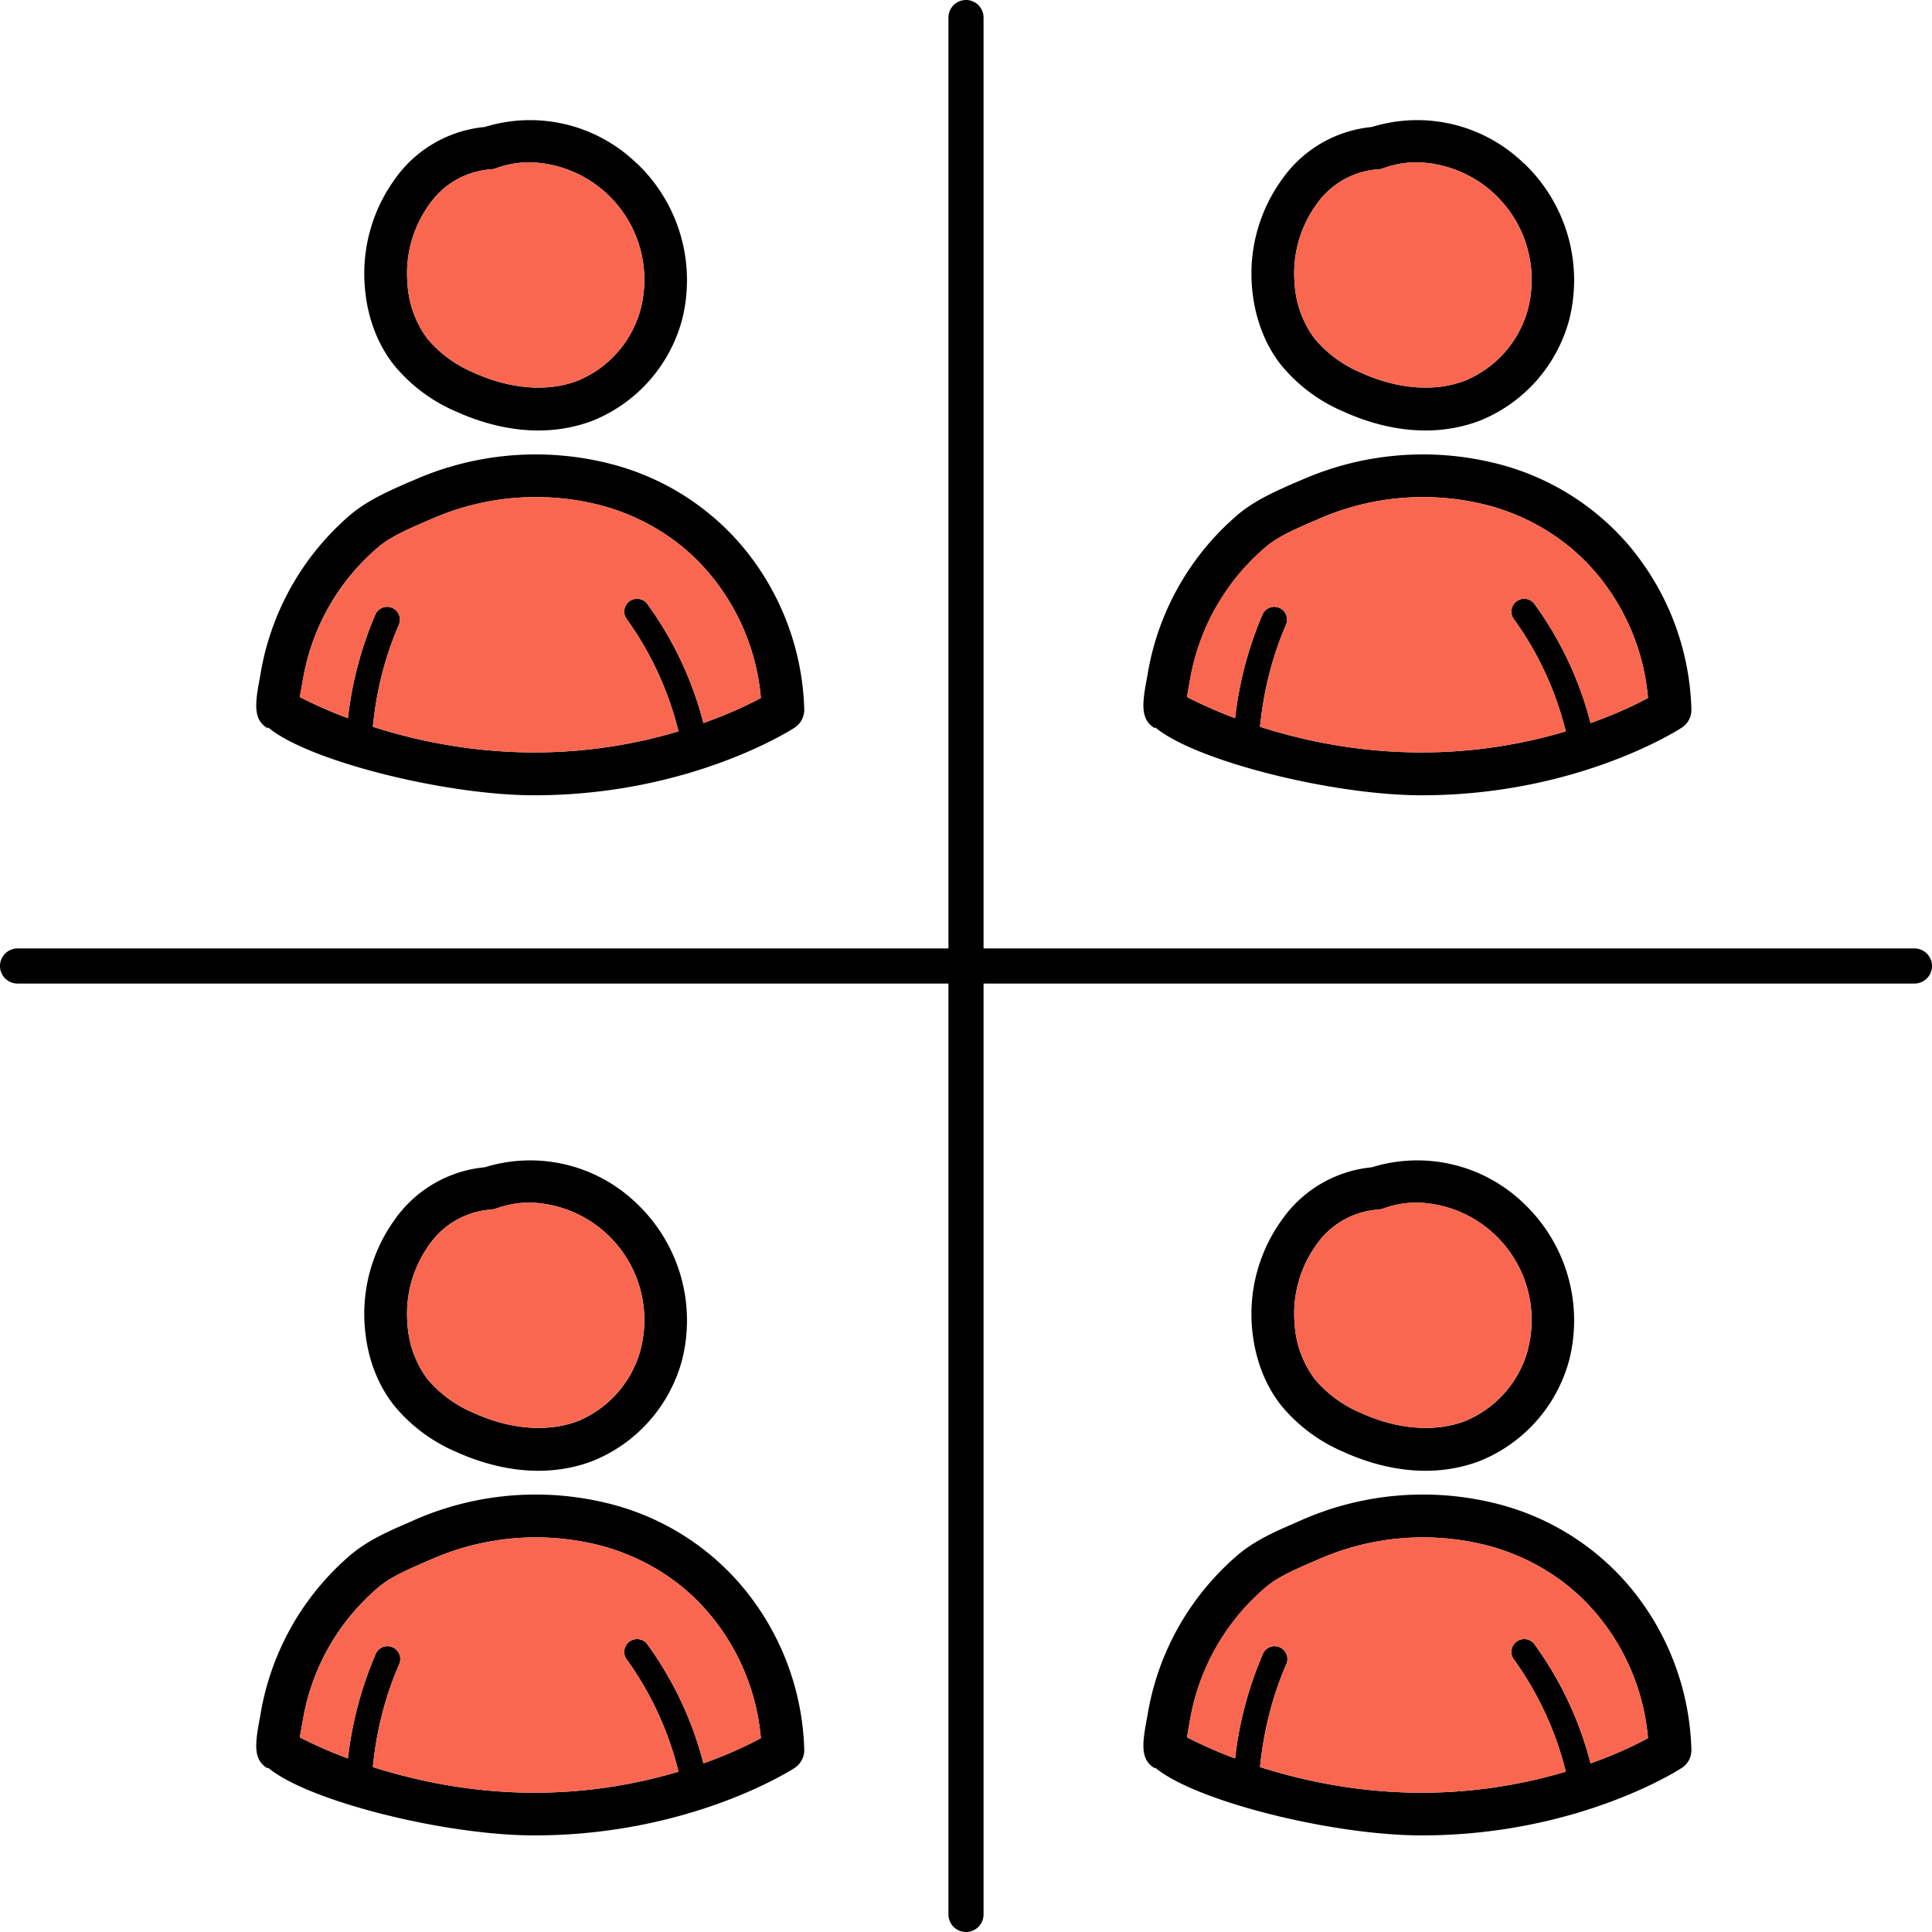
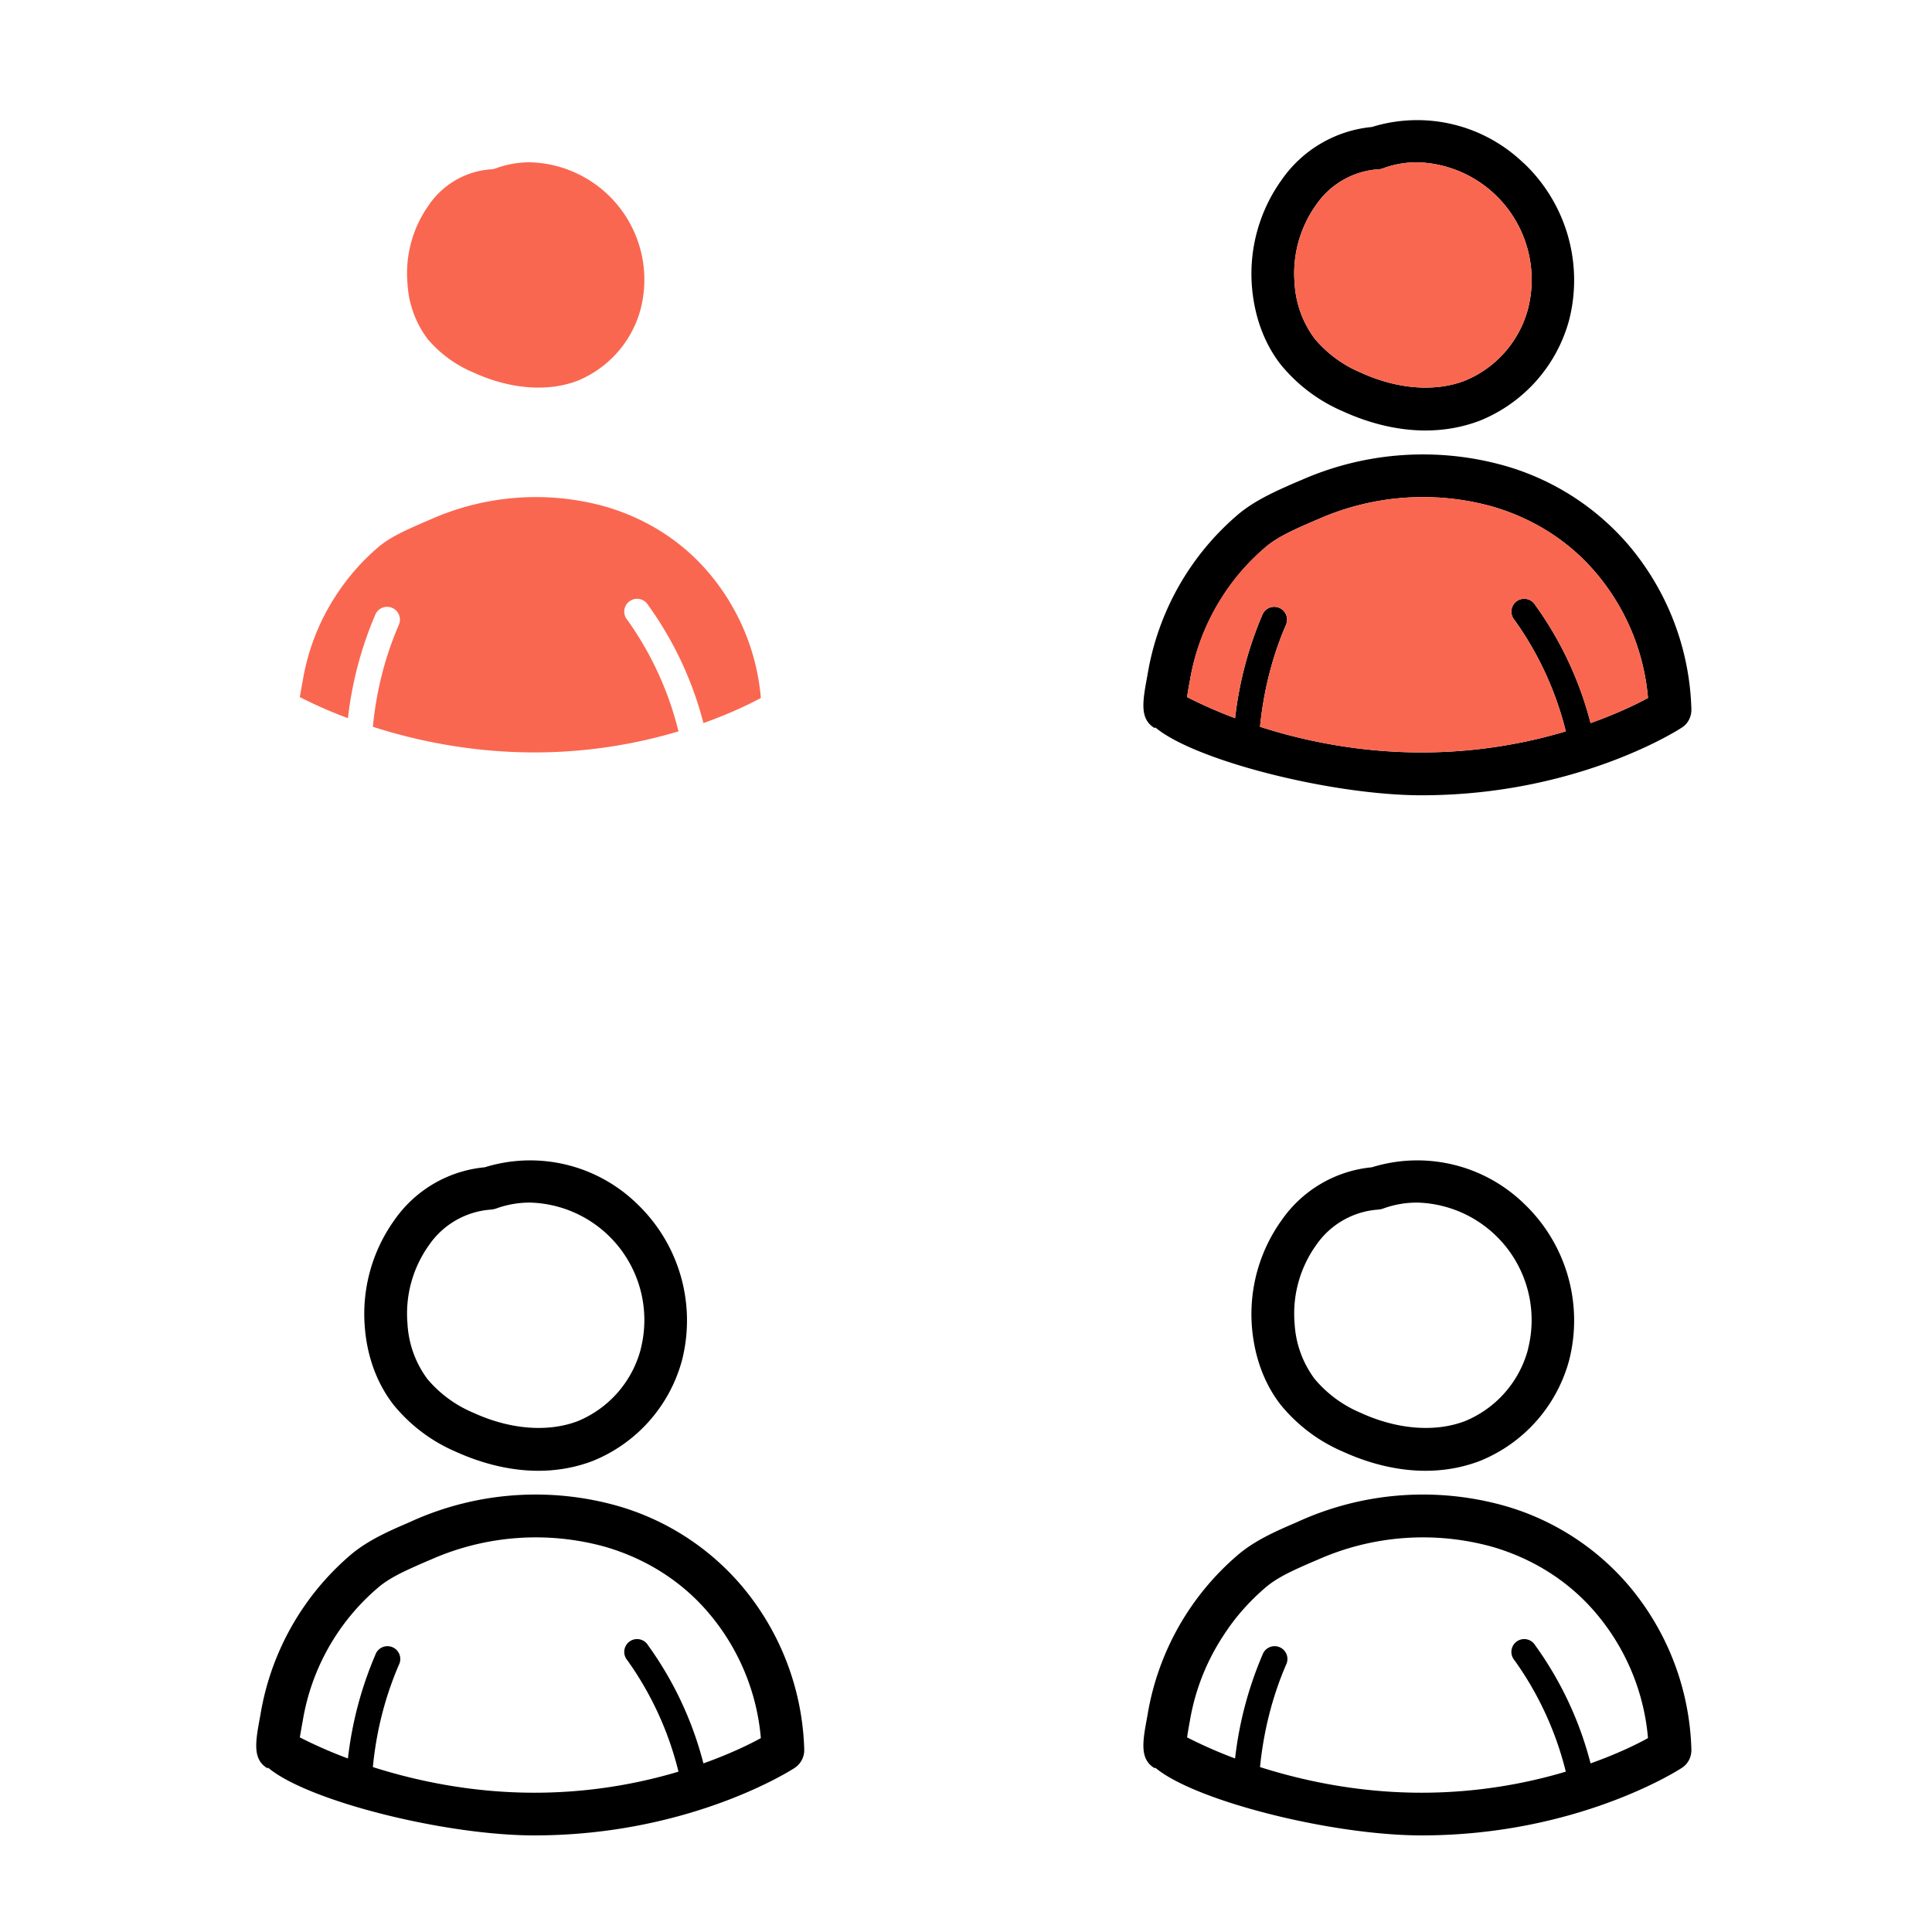
<svg xmlns="http://www.w3.org/2000/svg" width="110" height="110" fill="none">
-   <path d="M42.21 31.04a14.53 14.53 0 0 0-7.08-4.53 17.17 17.17 0 0 0-11.53.81l-.38.16c-1.07.47-2.28 1-3.26 1.82a15.23 15.23 0 0 0-5.12 9.03l-.02.12c-.28 1.5-.46 2.49.41 3.01l.03-.05c2.24 1.9 10.07 3.87 15.16 3.87 8.8 0 14.58-3.69 14.82-3.85.35-.23.56-.62.55-1.05a15.1 15.1 0 0 0-3.58-9.34Zm-2.16 10.13a20 20 0 0 0-3.15-6.72.73.73 0 1 0-1.18.85 18.5 18.5 0 0 1 2.91 6.34c-2.2.66-4.99 1.2-8.2 1.2-3.64 0-6.81-.69-9.2-1.46.19-2 .68-3.96 1.48-5.81a.73.73 0 1 0-1.34-.58 21.03 21.03 0 0 0-1.56 5.9 26.22 26.22 0 0 1-2.74-1.2l.14-.8.03-.15a12.65 12.65 0 0 1 4.3-7.59c.7-.6 1.7-1.02 2.65-1.44l.4-.17a14.76 14.76 0 0 1 9.87-.7c2.34.68 4.38 1.98 5.9 3.78a12.67 12.67 0 0 1 2.96 7.12c-.63.34-1.76.89-3.27 1.43ZM36.25 9.3a8.72 8.72 0 0 0-8.65-2.07 7.07 7.07 0 0 0-5.14 3 9.17 9.17 0 0 0-1.69 6.09c.13 1.7.7 3.24 1.65 4.45a9.29 9.29 0 0 0 3.52 2.65c1.59.72 3.19 1.09 4.71 1.09 1.09 0 2.13-.19 3.1-.56a8.6 8.6 0 0 0 5.08-5.73 9.18 9.18 0 0 0-2.58-8.93Zm.23 8.28a6.12 6.12 0 0 1-3.6 4.1c-1.7.65-3.85.48-5.92-.47a6.9 6.9 0 0 1-2.63-1.93 5.8 5.8 0 0 1-1.13-3.15 6.7 6.7 0 0 1 1.22-4.46 4.68 4.68 0 0 1 3.53-2.03c.1 0 .21-.03.32-.07a5.62 5.62 0 0 1 1.9-.33 6.69 6.69 0 0 1 6.31 8.34Z" fill="#000" />
  <path d="M36.48 17.58a6.12 6.12 0 0 1-3.6 4.1c-1.7.65-3.85.48-5.92-.47a6.9 6.9 0 0 1-2.63-1.93 5.8 5.8 0 0 1-1.13-3.15 6.7 6.7 0 0 1 1.22-4.46 4.68 4.68 0 0 1 3.53-2.03c.1 0 .21-.03.32-.07a5.62 5.62 0 0 1 1.9-.33 6.69 6.69 0 0 1 6.31 8.34ZM40.05 41.17a20 20 0 0 0-3.15-6.72.73.73 0 1 0-1.18.85 18.5 18.5 0 0 1 2.91 6.34c-2.2.66-4.99 1.2-8.2 1.2-3.64 0-6.81-.69-9.2-1.46.19-2 .68-3.96 1.48-5.81a.73.73 0 1 0-1.34-.58 21.03 21.03 0 0 0-1.56 5.9 26.22 26.22 0 0 1-2.74-1.2l.14-.8.03-.15a12.64 12.64 0 0 1 1.95-4.93c.66-1 1.45-1.89 2.35-2.66.7-.6 1.7-1.02 2.65-1.44l.4-.17a14.76 14.76 0 0 1 9.87-.7c2.34.68 4.38 1.98 5.9 3.78a12.67 12.67 0 0 1 2.96 7.12c-.63.34-1.76.89-3.27 1.43Z" fill="#FA6750" />
  <path d="M42.21 90.27a14.53 14.53 0 0 0-7.08-4.54 17.17 17.17 0 0 0-11.53.81l-.38.17c-1.07.46-2.28.99-3.26 1.82a15.23 15.23 0 0 0-5.12 9.03l-.02.12c-.28 1.5-.46 2.48.41 3l.03-.04c2.24 1.9 10.07 3.86 15.16 3.86 8.8 0 14.58-3.68 14.82-3.84.35-.23.56-.62.55-1.05a15.1 15.1 0 0 0-3.58-9.34Zm-2.16 10.13a20 20 0 0 0-3.15-6.72.73.73 0 1 0-1.18.85 18.5 18.5 0 0 1 2.91 6.34c-2.2.66-4.99 1.2-8.2 1.2-3.64 0-6.81-.7-9.2-1.46.19-2 .68-3.96 1.48-5.82a.73.73 0 1 0-1.34-.57 21.03 21.03 0 0 0-1.56 5.9 26.22 26.22 0 0 1-2.74-1.2l.14-.8.03-.16a12.66 12.66 0 0 1 4.3-7.58c.7-.6 1.7-1.02 2.65-1.44l.4-.17a14.77 14.77 0 0 1 9.87-.7c2.34.68 4.38 1.98 5.9 3.78a12.67 12.67 0 0 1 2.96 7.11c-.63.35-1.76.9-3.27 1.44ZM36.25 68.52a8.72 8.72 0 0 0-8.65-2.06 7.07 7.07 0 0 0-5.14 3 9.17 9.17 0 0 0-1.69 6.09c.13 1.7.7 3.24 1.65 4.45a9.29 9.29 0 0 0 3.52 2.65c1.59.72 3.19 1.09 4.71 1.09 1.09 0 2.13-.19 3.1-.56a8.6 8.6 0 0 0 5.08-5.73 9.18 9.18 0 0 0-2.58-8.93Zm.23 8.3a6.12 6.12 0 0 1-3.6 4.1c-1.7.64-3.85.47-5.92-.48a6.9 6.9 0 0 1-2.63-1.93 5.8 5.8 0 0 1-1.13-3.15 6.7 6.7 0 0 1 1.22-4.46 4.68 4.68 0 0 1 3.53-2.03c.1-.01.21-.03.32-.07a5.62 5.62 0 0 1 1.9-.33 6.69 6.69 0 0 1 6.31 8.34Z" fill="#000" />
-   <path d="M36.48 76.81a6.12 6.12 0 0 1-3.6 4.1c-1.7.65-3.85.48-5.92-.47a6.9 6.9 0 0 1-2.63-1.93 5.8 5.8 0 0 1-1.13-3.15 6.7 6.7 0 0 1 1.22-4.46 4.68 4.68 0 0 1 3.53-2.03c.1-.01.21-.03.32-.07a5.62 5.62 0 0 1 1.9-.33 6.69 6.69 0 0 1 6.31 8.34ZM40.05 100.4a20 20 0 0 0-3.15-6.72.73.73 0 1 0-1.18.85 18.5 18.5 0 0 1 2.91 6.34c-2.2.66-4.99 1.2-8.2 1.2-3.64 0-6.81-.7-9.2-1.46.19-2 .68-3.96 1.48-5.82a.73.73 0 1 0-1.34-.57 21.03 21.03 0 0 0-1.56 5.9 26.25 26.25 0 0 1-2.74-1.2l.14-.8.03-.16a12.64 12.64 0 0 1 1.95-4.92c.66-1 1.45-1.89 2.35-2.66.7-.6 1.7-1.02 2.65-1.44l.4-.17a14.77 14.77 0 0 1 9.87-.7c2.34.68 4.38 1.98 5.9 3.78a12.67 12.67 0 0 1 2.96 7.11c-.63.35-1.76.9-3.27 1.44Z" fill="#FA6750" />
  <path d="M92.73 31.04a14.53 14.53 0 0 0-7.08-4.53 17.17 17.17 0 0 0-11.53.81l-.38.16c-1.07.47-2.29 1-3.26 1.82a15.23 15.23 0 0 0-5.13 9.03l-.02.12c-.28 1.5-.46 2.49.42 3.01l.02-.05c2.25 1.9 10.07 3.87 15.17 3.87 8.8 0 14.57-3.69 14.81-3.85.36-.23.56-.62.55-1.05a15.1 15.1 0 0 0-3.57-9.34Zm-2.17 10.13a20 20 0 0 0-3.15-6.72.73.73 0 1 0-1.18.85 18.5 18.5 0 0 1 2.92 6.34c-2.2.66-5 1.2-8.21 1.2-3.64 0-6.81-.69-9.2-1.46.2-2 .68-3.96 1.48-5.81a.73.73 0 1 0-1.34-.58 21.03 21.03 0 0 0-1.56 5.9 26.22 26.22 0 0 1-2.73-1.2c.02-.19.07-.45.13-.8l.03-.15a12.64 12.64 0 0 1 1.96-4.93c.65-1 1.45-1.89 2.35-2.66.7-.6 1.68-1.02 2.64-1.44l.4-.17a14.77 14.77 0 0 1 9.87-.7c2.34.68 4.38 1.98 5.9 3.78a12.67 12.67 0 0 1 2.96 7.12c-.63.34-1.75.89-3.27 1.43ZM86.76 9.3a8.72 8.72 0 0 0-8.65-2.07 7.07 7.07 0 0 0-5.13 3 9.17 9.17 0 0 0-1.7 6.09c.14 1.7.7 3.24 1.65 4.45a9.29 9.29 0 0 0 3.53 2.65c1.58.72 3.18 1.09 4.7 1.09 1.09 0 2.13-.19 3.1-.56a8.6 8.6 0 0 0 5.08-5.73 9.18 9.18 0 0 0-2.58-8.93Zm.24 8.28a6.12 6.12 0 0 1-3.61 4.1c-1.7.65-3.85.48-5.92-.47a6.9 6.9 0 0 1-2.62-1.93 5.8 5.8 0 0 1-1.14-3.15 6.7 6.7 0 0 1 1.22-4.46 4.68 4.68 0 0 1 3.53-2.03c.11 0 .22-.03.32-.07a5.62 5.62 0 0 1 1.9-.33A6.69 6.69 0 0 1 87 17.58Z" fill="#000" />
  <path d="M87 17.58a6.12 6.12 0 0 1-3.61 4.1c-1.7.65-3.85.48-5.92-.47a6.9 6.9 0 0 1-2.62-1.93 5.8 5.8 0 0 1-1.14-3.15 6.71 6.71 0 0 1 1.22-4.46 4.68 4.68 0 0 1 3.53-2.03c.11 0 .22-.03.32-.07a5.62 5.62 0 0 1 1.9-.33A6.69 6.69 0 0 1 87 17.58ZM90.56 41.17a20 20 0 0 0-3.15-6.72.73.73 0 1 0-1.18.85 18.5 18.5 0 0 1 2.92 6.34c-2.2.66-5 1.2-8.21 1.2-3.64 0-6.81-.69-9.2-1.46.2-2 .68-3.96 1.48-5.81a.73.73 0 1 0-1.34-.58 21.04 21.04 0 0 0-1.56 5.9 26.22 26.22 0 0 1-2.73-1.2c.02-.19.07-.45.13-.8l.03-.15a12.65 12.65 0 0 1 4.3-7.59c.7-.6 1.7-1.02 2.65-1.44l.4-.17a14.77 14.77 0 0 1 9.87-.7c2.34.68 4.38 1.98 5.9 3.78a12.67 12.67 0 0 1 2.96 7.12c-.63.34-1.75.89-3.27 1.43Z" fill="#FA6750" />
  <path d="M92.73 90.27a14.53 14.53 0 0 0-7.08-4.54 17.17 17.17 0 0 0-11.53.81l-.38.17c-1.07.46-2.29.99-3.26 1.82a15.24 15.24 0 0 0-5.13 9.03l-.02.12c-.28 1.5-.46 2.48.42 3l.02-.04c2.25 1.9 10.07 3.86 15.17 3.86 8.8 0 14.57-3.68 14.81-3.84.36-.23.56-.62.55-1.05a15.1 15.1 0 0 0-3.57-9.34Zm-2.17 10.13a20 20 0 0 0-3.15-6.72.73.73 0 1 0-1.18.85 18.5 18.5 0 0 1 2.92 6.34c-2.2.66-5 1.2-8.21 1.2-3.64 0-6.81-.7-9.2-1.46.2-2 .68-3.96 1.48-5.82a.73.73 0 1 0-1.34-.57 21.03 21.03 0 0 0-1.56 5.9 26.22 26.22 0 0 1-2.73-1.2c.02-.19.07-.45.13-.8l.03-.16a12.64 12.64 0 0 1 1.96-4.92c.65-1 1.45-1.89 2.35-2.66.7-.6 1.68-1.02 2.64-1.44l.4-.17a14.77 14.77 0 0 1 9.87-.7c2.34.68 4.38 1.98 5.9 3.78a12.67 12.67 0 0 1 2.96 7.11c-.63.35-1.75.9-3.27 1.44ZM86.76 68.52a8.72 8.72 0 0 0-8.65-2.06 7.07 7.07 0 0 0-5.13 3 9.17 9.17 0 0 0-1.7 6.09c.14 1.7.7 3.24 1.65 4.45a9.29 9.29 0 0 0 3.53 2.65c1.58.72 3.18 1.09 4.7 1.09 1.09 0 2.13-.19 3.1-.56a8.6 8.6 0 0 0 5.08-5.73 9.18 9.18 0 0 0-2.58-8.93Zm.24 8.3a6.12 6.12 0 0 1-3.61 4.1c-1.7.64-3.85.47-5.92-.48a6.9 6.9 0 0 1-2.62-1.93 5.8 5.8 0 0 1-1.14-3.15 6.7 6.7 0 0 1 1.22-4.46 4.68 4.68 0 0 1 3.53-2.03c.11-.01.22-.03.32-.07a5.61 5.61 0 0 1 1.9-.33A6.69 6.69 0 0 1 87 76.8Z" fill="#000" />
-   <path d="M87 76.81a6.12 6.12 0 0 1-3.61 4.1c-1.7.65-3.85.48-5.92-.47a6.9 6.9 0 0 1-2.62-1.93 5.8 5.8 0 0 1-1.14-3.15 6.71 6.71 0 0 1 1.22-4.46 4.68 4.68 0 0 1 3.53-2.03c.11-.01.22-.03.32-.07a5.62 5.62 0 0 1 1.9-.33A6.69 6.69 0 0 1 87 76.8ZM90.56 100.4a20 20 0 0 0-3.15-6.72.73.73 0 1 0-1.18.85 18.5 18.5 0 0 1 2.92 6.34c-2.2.66-5 1.2-8.21 1.2-3.64 0-6.81-.7-9.2-1.46.2-2 .68-3.96 1.48-5.82a.73.73 0 1 0-1.34-.57 21.04 21.04 0 0 0-1.56 5.9 26.24 26.24 0 0 1-2.73-1.2c.02-.19.07-.45.13-.8l.03-.16a12.65 12.65 0 0 1 4.3-7.58c.7-.6 1.7-1.02 2.65-1.44l.4-.17a14.77 14.77 0 0 1 9.87-.7c2.34.68 4.38 1.98 5.9 3.78a12.67 12.67 0 0 1 2.96 7.11c-.63.35-1.75.9-3.27 1.44Z" fill="#FA6750" />
-   <path d="M109 54H1a1 1 0 1 0 0 2h108a1 1 0 1 0 0-2Z" fill="#000" />
-   <path d="M54 1v108a1 1 0 1 0 2 0V1a1 1 0 0 0-2 0Z" fill="#000" />
</svg>